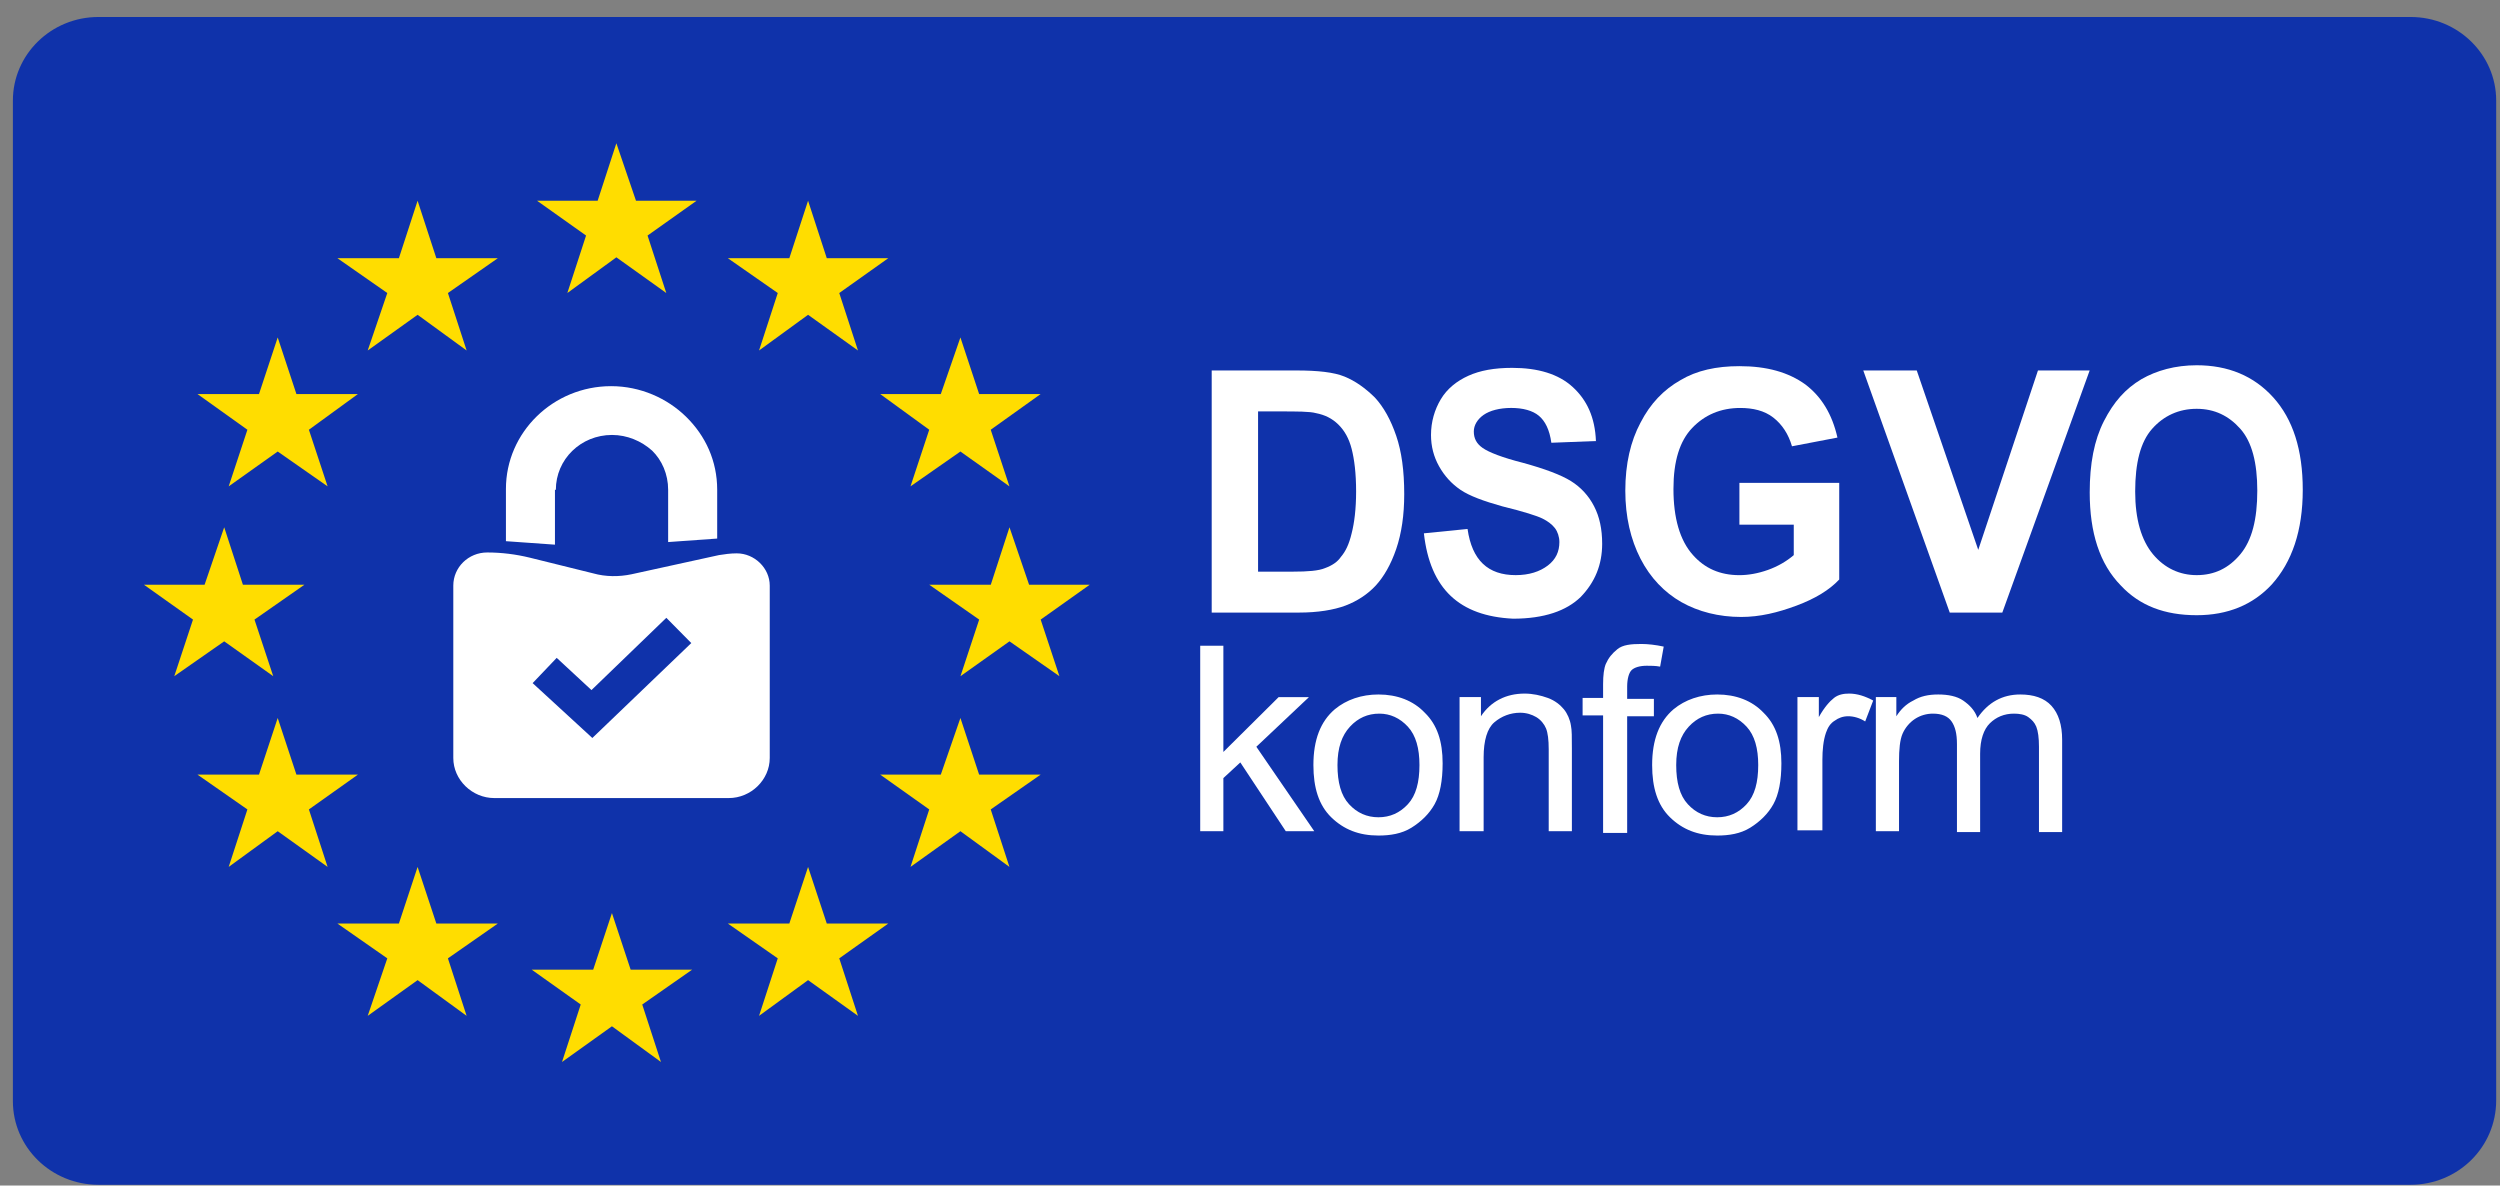
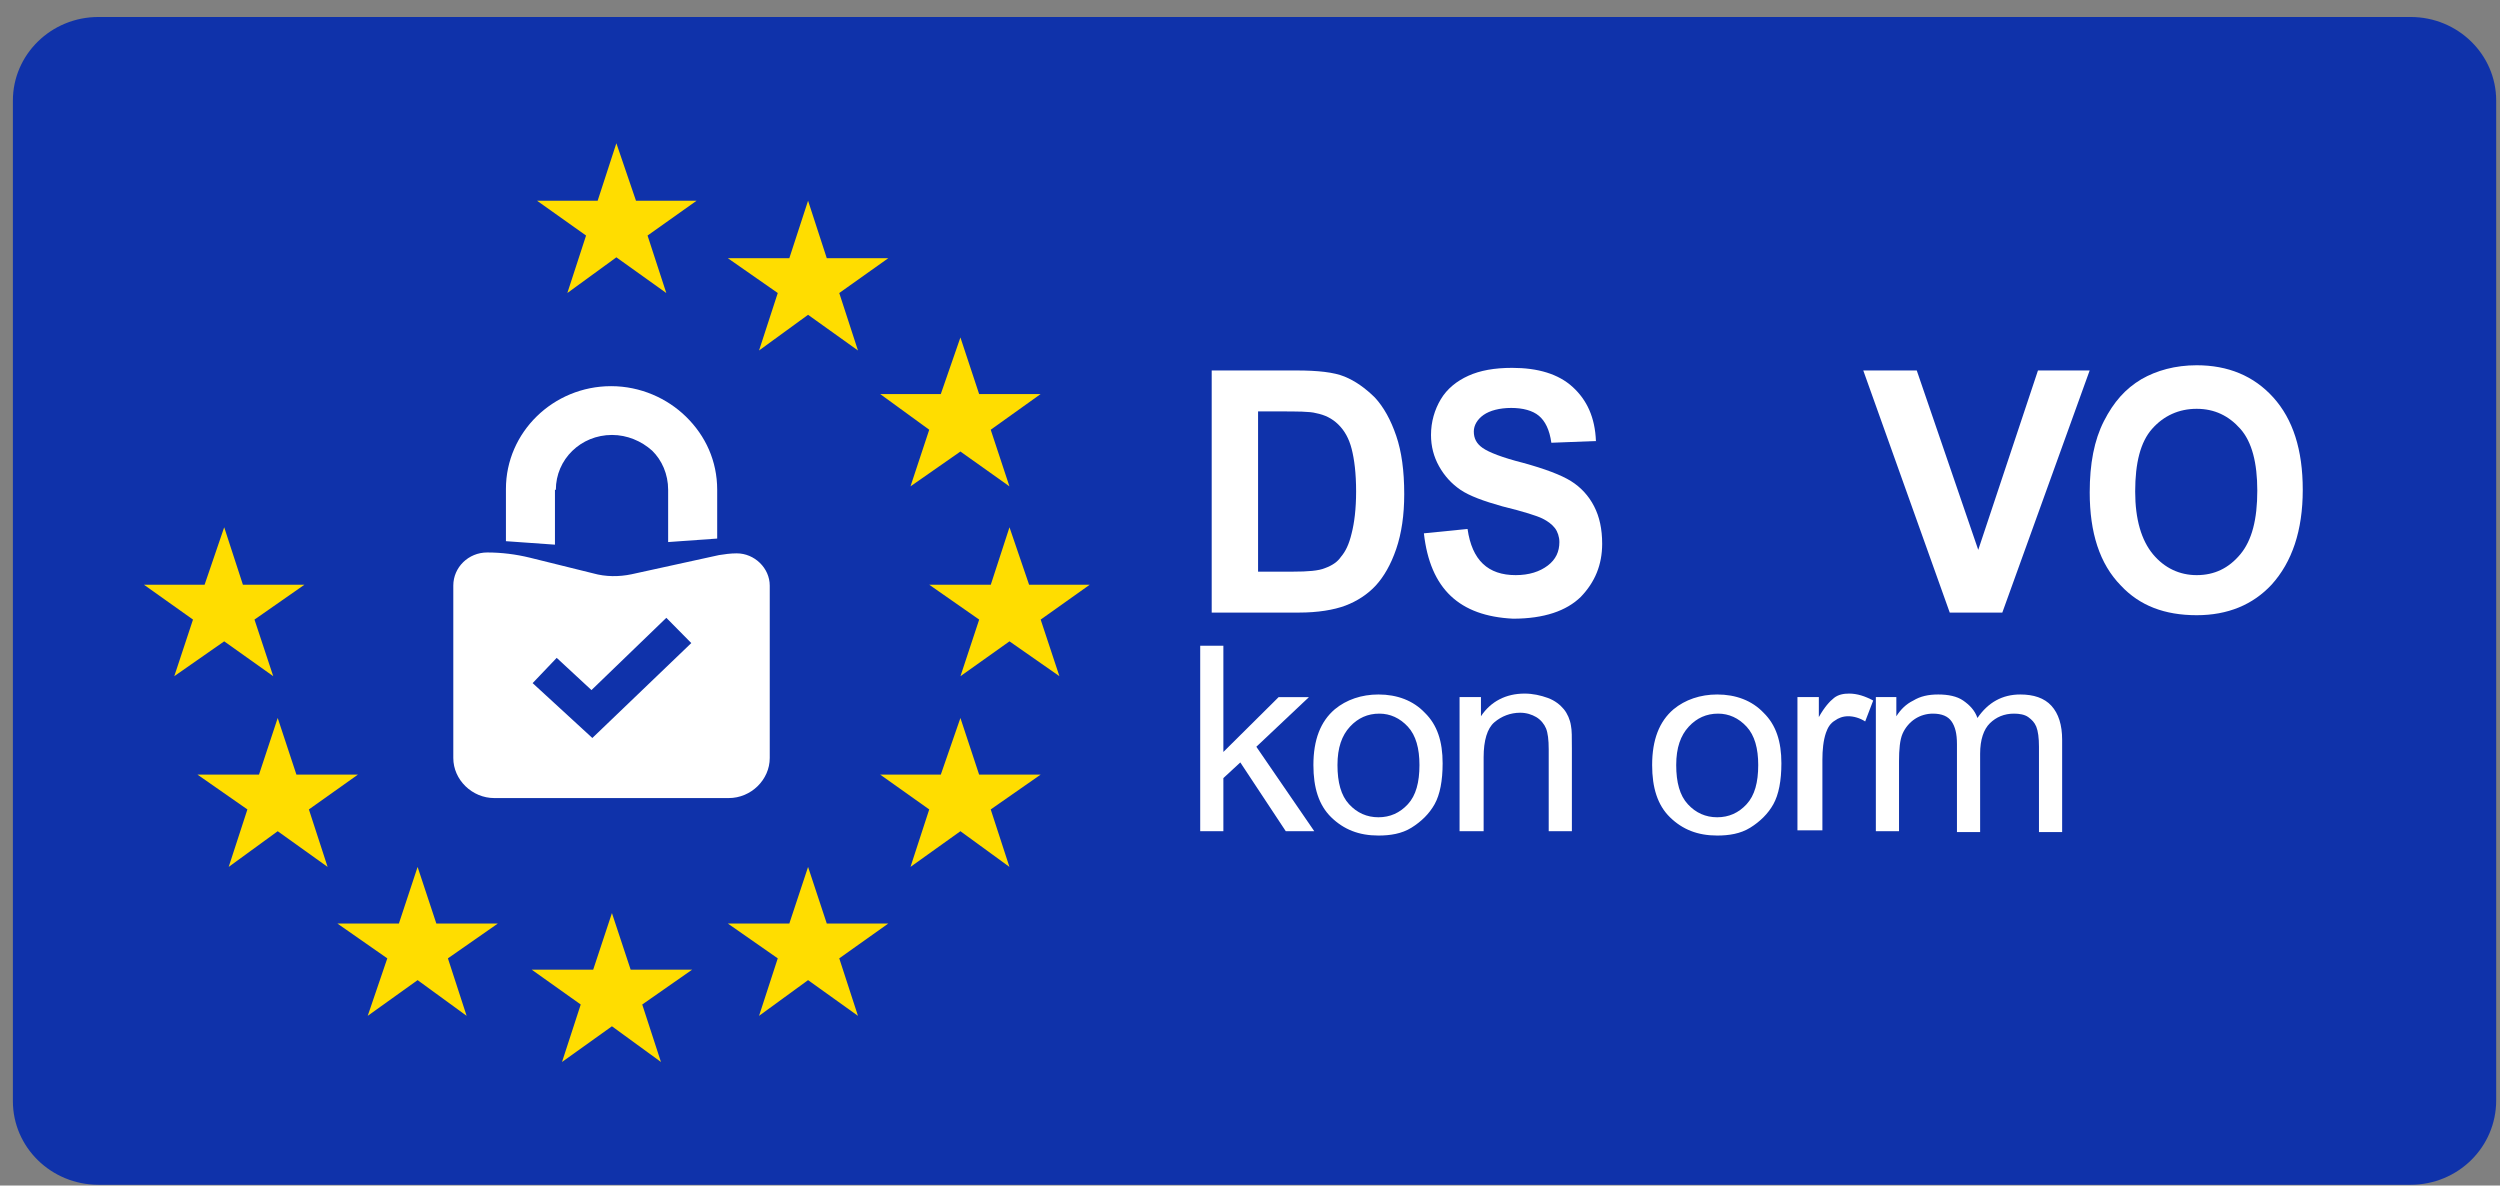
<svg xmlns="http://www.w3.org/2000/svg" width="97" height="46" viewBox="0 0 97 46" fill="none">
  <rect x="0" y="0" width="97" height="46" fill="#808080" stroke="none" />
  <path d="M93.531 45.969H3.82C1.987 45.969 0.5 44.516 0.5 42.725V3.902C0.5 2.112 1.987 0.659 3.82 0.659H93.531C95.365 0.659 96.852 2.112 96.852 3.902V42.692C96.852 44.516 95.365 45.969 93.531 45.969Z" fill="#0F32AA" />
  <path d="M28.586 21.47C28.344 21.47 28.102 21.504 27.895 21.538L24.505 22.281C24.021 22.383 23.502 22.383 23.018 22.247L20.563 21.639C20.009 21.504 19.456 21.436 18.903 21.436C18.176 21.436 17.588 22.011 17.588 22.721V29.411C17.588 30.255 18.315 30.965 19.179 30.965H28.275C29.14 30.965 29.866 30.255 29.866 29.411V22.721C29.866 22.045 29.278 21.47 28.586 21.47ZM22.983 28.634L20.666 26.505L21.6 25.525L22.949 26.775L25.854 23.971L26.822 24.951L22.983 28.634Z" fill="white" />
  <path d="M21.567 19.004C21.567 17.822 22.535 16.876 23.746 16.876C24.334 16.876 24.887 17.112 25.302 17.484C25.682 17.855 25.924 18.396 25.924 19.004V21.032L27.827 20.896V19.004C27.827 17.889 27.377 16.909 26.616 16.166C25.89 15.456 24.852 14.983 23.711 14.983C21.463 14.983 19.63 16.774 19.63 18.97V20.998L21.532 21.133V19.004H21.567Z" fill="white" />
  <path d="M23.915 5.558L24.676 7.788H27.028L25.125 9.139L25.852 11.369L23.915 9.984L22.013 11.369L22.739 9.139L20.837 7.788H23.189L23.915 5.558Z" fill="#FFDD00" />
  <path d="M31.353 7.788L32.079 10.018H34.465L32.563 11.369L33.289 13.599L31.353 12.214L29.451 13.599L30.177 11.369L28.24 10.018H30.626L31.353 7.788Z" fill="#FFDD00" />
-   <path d="M16.203 7.788L16.93 10.018H19.316L17.379 11.369L18.105 13.599L16.203 12.214L14.267 13.599L15.027 11.369L13.091 10.018H15.477L16.203 7.788Z" fill="#FFDD00" />
  <path d="M37.264 13.093L37.99 15.289H40.377L38.44 16.674L39.166 18.871L37.264 17.519L35.327 18.871L36.054 16.674L34.151 15.289H36.503L37.264 13.093Z" fill="#FFDD00" />
-   <path d="M10.775 13.093L11.501 15.289H13.887L11.985 16.674L12.711 18.871L10.775 17.519L8.873 18.871L9.599 16.674L7.662 15.289H10.049L10.775 13.093Z" fill="#FFDD00" />
  <path d="M39.168 20.458L39.929 22.688H42.281L40.378 24.04L41.105 26.236L39.168 24.884L37.266 26.236L37.992 24.04L36.055 22.688H38.442L39.168 20.458Z" fill="#FFDD00" />
  <path d="M8.699 20.458L9.425 22.688H11.811L9.874 24.04L10.601 26.236L8.699 24.884L6.762 26.236L7.488 24.04L5.586 22.688H7.938L8.699 20.458Z" fill="#FFDD00" />
  <path d="M37.264 27.858L37.99 30.055H40.377L38.44 31.406L39.166 33.636L37.264 32.251L35.327 33.636L36.054 31.406L34.151 30.055H36.503L37.264 27.858Z" fill="#FFDD00" />
  <path d="M10.775 27.858L11.501 30.055H13.887L11.985 31.406L12.711 33.636L10.775 32.251L8.873 33.636L9.599 31.406L7.662 30.055H10.049L10.775 27.858Z" fill="#FFDD00" />
  <path d="M31.353 33.637L32.079 35.833H34.465L32.563 37.184L33.289 39.415L31.353 38.029L29.451 39.415L30.177 37.184L28.24 35.833H30.626L31.353 33.637Z" fill="#FFDD00" />
-   <path d="M16.203 33.637L16.93 35.833H19.316L17.379 37.184L18.105 39.415L16.203 38.029L14.267 39.415L15.027 37.184L13.091 35.833H15.477L16.203 33.637Z" fill="#FFDD00" />
+   <path d="M16.203 33.637L16.93 35.833H19.316L17.379 37.184L18.105 39.415L16.203 38.029L14.267 39.415L15.027 37.184L13.091 35.833H15.477Z" fill="#FFDD00" />
  <path d="M23.743 35.427L24.469 37.623H26.855L24.919 38.975L25.645 41.205L23.743 39.82L21.806 41.205L22.532 38.975L20.63 37.623H23.016L23.743 35.427Z" fill="#FFDD00" />
  <path d="M47.014 14.374H50.3C51.13 14.374 51.752 14.442 52.167 14.611C52.582 14.78 52.963 15.05 53.343 15.422C53.689 15.794 53.966 16.3 54.173 16.909C54.381 17.517 54.484 18.26 54.484 19.172C54.484 19.983 54.381 20.693 54.173 21.301C53.966 21.909 53.689 22.382 53.378 22.72C53.066 23.058 52.651 23.328 52.202 23.497C51.752 23.666 51.13 23.768 50.404 23.768H47.014V14.374ZM48.813 15.963V22.18H50.161C50.749 22.18 51.164 22.146 51.407 22.044C51.683 21.943 51.891 21.808 52.029 21.605C52.202 21.402 52.34 21.132 52.444 20.693C52.548 20.288 52.617 19.747 52.617 19.071C52.617 18.362 52.548 17.821 52.444 17.416C52.34 17.01 52.167 16.706 51.925 16.469C51.683 16.233 51.407 16.098 51.061 16.03C50.819 15.963 50.334 15.963 49.608 15.963H48.813Z" fill="white" />
  <path d="M55.247 20.693L56.941 20.524C57.114 21.741 57.737 22.315 58.809 22.315C59.328 22.315 59.743 22.18 60.054 21.943C60.365 21.707 60.504 21.403 60.504 21.031C60.504 20.828 60.434 20.626 60.331 20.491C60.227 20.355 60.054 20.22 59.846 20.119C59.639 20.017 59.12 19.849 58.29 19.646C57.564 19.443 57.011 19.24 56.665 19.004C56.319 18.767 56.042 18.463 55.835 18.091C55.627 17.72 55.523 17.314 55.523 16.875C55.523 16.368 55.662 15.895 55.904 15.49C56.146 15.084 56.526 14.78 56.976 14.578C57.426 14.375 57.979 14.273 58.671 14.273C59.674 14.273 60.469 14.51 61.022 15.017C61.576 15.524 61.887 16.199 61.922 17.112L60.192 17.179C60.123 16.672 59.95 16.334 59.708 16.132C59.466 15.929 59.086 15.828 58.636 15.828C58.187 15.828 57.806 15.929 57.564 16.098C57.322 16.267 57.184 16.503 57.184 16.74C57.184 17.01 57.287 17.213 57.529 17.382C57.772 17.551 58.29 17.754 59.086 17.956C59.95 18.193 60.573 18.429 60.953 18.666C61.334 18.902 61.645 19.24 61.852 19.646C62.06 20.051 62.164 20.524 62.164 21.099C62.164 21.91 61.887 22.585 61.334 23.16C60.78 23.7 59.916 24.005 58.705 24.005C56.63 23.903 55.489 22.856 55.247 20.693Z" fill="white" />
-   <path d="M67.489 20.323V18.735H71.362V22.485C70.982 22.891 70.428 23.229 69.702 23.499C68.976 23.769 68.284 23.938 67.558 23.938C66.693 23.938 65.898 23.735 65.241 23.364C64.584 22.992 64.03 22.418 63.65 21.674C63.27 20.931 63.062 20.052 63.062 19.039C63.062 17.991 63.27 17.113 63.65 16.403C64.03 15.66 64.549 15.119 65.206 14.748C65.829 14.376 66.59 14.207 67.489 14.207C68.561 14.207 69.391 14.444 70.048 14.917C70.671 15.39 71.086 16.065 71.293 16.978L69.529 17.316C69.391 16.843 69.149 16.471 68.803 16.201C68.457 15.93 68.008 15.829 67.523 15.829C66.763 15.829 66.14 16.099 65.656 16.606C65.172 17.113 64.93 17.89 64.93 18.971C64.93 20.086 65.172 20.965 65.69 21.539C66.14 22.046 66.728 22.316 67.489 22.316C67.835 22.316 68.215 22.249 68.596 22.113C68.976 21.978 69.322 21.776 69.598 21.539V20.357H67.489V20.323Z" fill="white" />
  <path d="M75.65 23.768L72.295 14.374H74.37L76.756 21.335L79.073 14.374H81.079L77.69 23.768H75.65Z" fill="white" />
  <path d="M81.081 19.105C81.081 17.991 81.254 17.078 81.634 16.335C82.015 15.591 82.464 15.085 83.087 14.713C83.675 14.375 84.401 14.172 85.231 14.172C86.441 14.172 87.444 14.578 88.205 15.422C88.966 16.267 89.347 17.45 89.347 19.004C89.347 20.592 88.931 21.809 88.136 22.687C87.41 23.464 86.441 23.87 85.231 23.87C83.986 23.87 83.017 23.498 82.291 22.721C81.461 21.876 81.081 20.66 81.081 19.105ZM82.845 19.072C82.845 20.153 83.087 20.964 83.536 21.505C83.986 22.045 84.574 22.315 85.231 22.315C85.923 22.315 86.476 22.045 86.926 21.505C87.375 20.964 87.583 20.153 87.583 19.038C87.583 17.957 87.375 17.146 86.926 16.639C86.476 16.132 85.923 15.862 85.231 15.862C84.539 15.862 83.951 16.132 83.502 16.639C83.052 17.146 82.845 17.957 82.845 19.072Z" fill="white" />
  <path d="M46.568 32.285V25.054H47.467V29.176L49.611 27.048H50.787L48.746 28.974L50.994 32.251H49.888L48.124 29.582L47.467 30.19V32.251H46.568V32.285Z" fill="white" />
  <path d="M50.96 29.683C50.96 28.703 51.236 27.993 51.79 27.52C52.239 27.148 52.827 26.946 53.484 26.946C54.211 26.946 54.833 27.182 55.283 27.655C55.767 28.128 55.974 28.77 55.974 29.615C55.974 30.291 55.871 30.831 55.663 31.203C55.456 31.575 55.144 31.879 54.764 32.115C54.384 32.352 53.934 32.419 53.484 32.419C52.724 32.419 52.136 32.183 51.651 31.71C51.167 31.237 50.96 30.561 50.96 29.683ZM51.894 29.683C51.894 30.358 52.032 30.865 52.343 31.203C52.654 31.541 53.035 31.71 53.484 31.71C53.934 31.71 54.314 31.541 54.626 31.203C54.937 30.865 55.075 30.358 55.075 29.683C55.075 29.041 54.937 28.534 54.626 28.196C54.314 27.858 53.934 27.689 53.519 27.689C53.069 27.689 52.689 27.858 52.378 28.196C52.066 28.534 51.894 29.007 51.894 29.683Z" fill="white" />
  <path d="M56.631 32.283V27.046H57.461V27.79C57.842 27.215 58.43 26.911 59.156 26.911C59.467 26.911 59.779 26.979 60.055 27.08C60.332 27.181 60.539 27.35 60.678 27.519C60.816 27.688 60.92 27.925 60.954 28.161C60.989 28.33 60.989 28.601 60.989 29.04V32.25H60.09V29.074C60.09 28.702 60.055 28.432 59.986 28.263C59.917 28.094 59.779 27.925 59.606 27.823C59.433 27.722 59.225 27.654 58.983 27.654C58.603 27.654 58.257 27.79 57.98 28.026C57.703 28.263 57.565 28.736 57.565 29.378V32.25H56.631V32.283Z" fill="white" />
-   <path d="M62.2 32.285V27.757H61.405V27.081H62.2V26.541C62.2 26.203 62.235 25.932 62.304 25.764C62.408 25.527 62.546 25.358 62.754 25.189C62.961 25.02 63.272 24.986 63.687 24.986C63.929 24.986 64.241 25.02 64.552 25.088L64.413 25.865C64.241 25.831 64.033 25.831 63.895 25.831C63.618 25.831 63.411 25.899 63.307 26C63.203 26.101 63.134 26.338 63.134 26.642V27.115H64.171V27.791H63.134V32.318H62.2V32.285Z" fill="white" />
  <path d="M64.103 29.683C64.103 28.703 64.38 27.993 64.933 27.52C65.383 27.148 65.971 26.946 66.628 26.946C67.354 26.946 67.977 27.182 68.427 27.655C68.911 28.128 69.118 28.77 69.118 29.615C69.118 30.291 69.014 30.831 68.807 31.203C68.6 31.575 68.288 31.879 67.908 32.115C67.527 32.352 67.078 32.419 66.628 32.419C65.867 32.419 65.279 32.183 64.795 31.71C64.311 31.237 64.103 30.561 64.103 29.683ZM65.037 29.683C65.037 30.358 65.176 30.865 65.487 31.203C65.798 31.541 66.179 31.71 66.628 31.71C67.078 31.71 67.458 31.541 67.769 31.203C68.081 30.865 68.219 30.358 68.219 29.683C68.219 29.041 68.081 28.534 67.769 28.196C67.458 27.858 67.078 27.689 66.663 27.689C66.213 27.689 65.833 27.858 65.522 28.196C65.21 28.534 65.037 29.007 65.037 29.683Z" fill="white" />
  <path d="M69.741 32.283V27.046H70.571V27.823C70.778 27.452 70.986 27.215 71.159 27.08C71.332 26.945 71.539 26.911 71.746 26.911C72.058 26.911 72.369 27.012 72.68 27.181L72.369 27.992C72.162 27.857 71.919 27.79 71.712 27.79C71.504 27.79 71.332 27.857 71.193 27.959C71.02 28.06 70.916 28.229 70.847 28.432C70.743 28.736 70.709 29.107 70.709 29.479V32.216H69.741V32.283Z" fill="white" />
  <path d="M72.783 32.284V27.047H73.578V27.791C73.751 27.52 73.959 27.317 74.235 27.182C74.512 27.013 74.823 26.946 75.204 26.946C75.584 26.946 75.93 27.013 76.172 27.182C76.414 27.351 76.621 27.554 76.725 27.858C77.14 27.25 77.694 26.946 78.385 26.946C78.904 26.946 79.319 27.081 79.596 27.385C79.872 27.689 80.011 28.128 80.011 28.703V32.284H79.112V28.973C79.112 28.635 79.077 28.365 79.008 28.196C78.939 28.027 78.835 27.926 78.697 27.824C78.558 27.723 78.351 27.689 78.143 27.689C77.763 27.689 77.451 27.824 77.209 28.061C76.967 28.297 76.829 28.703 76.829 29.243V32.284H75.93V28.872C75.93 28.466 75.861 28.196 75.722 27.993C75.584 27.791 75.342 27.689 74.996 27.689C74.754 27.689 74.512 27.757 74.304 27.892C74.097 28.027 73.924 28.23 73.82 28.466C73.716 28.703 73.682 29.075 73.682 29.547V32.251H72.783V32.284Z" fill="white" />
</svg>